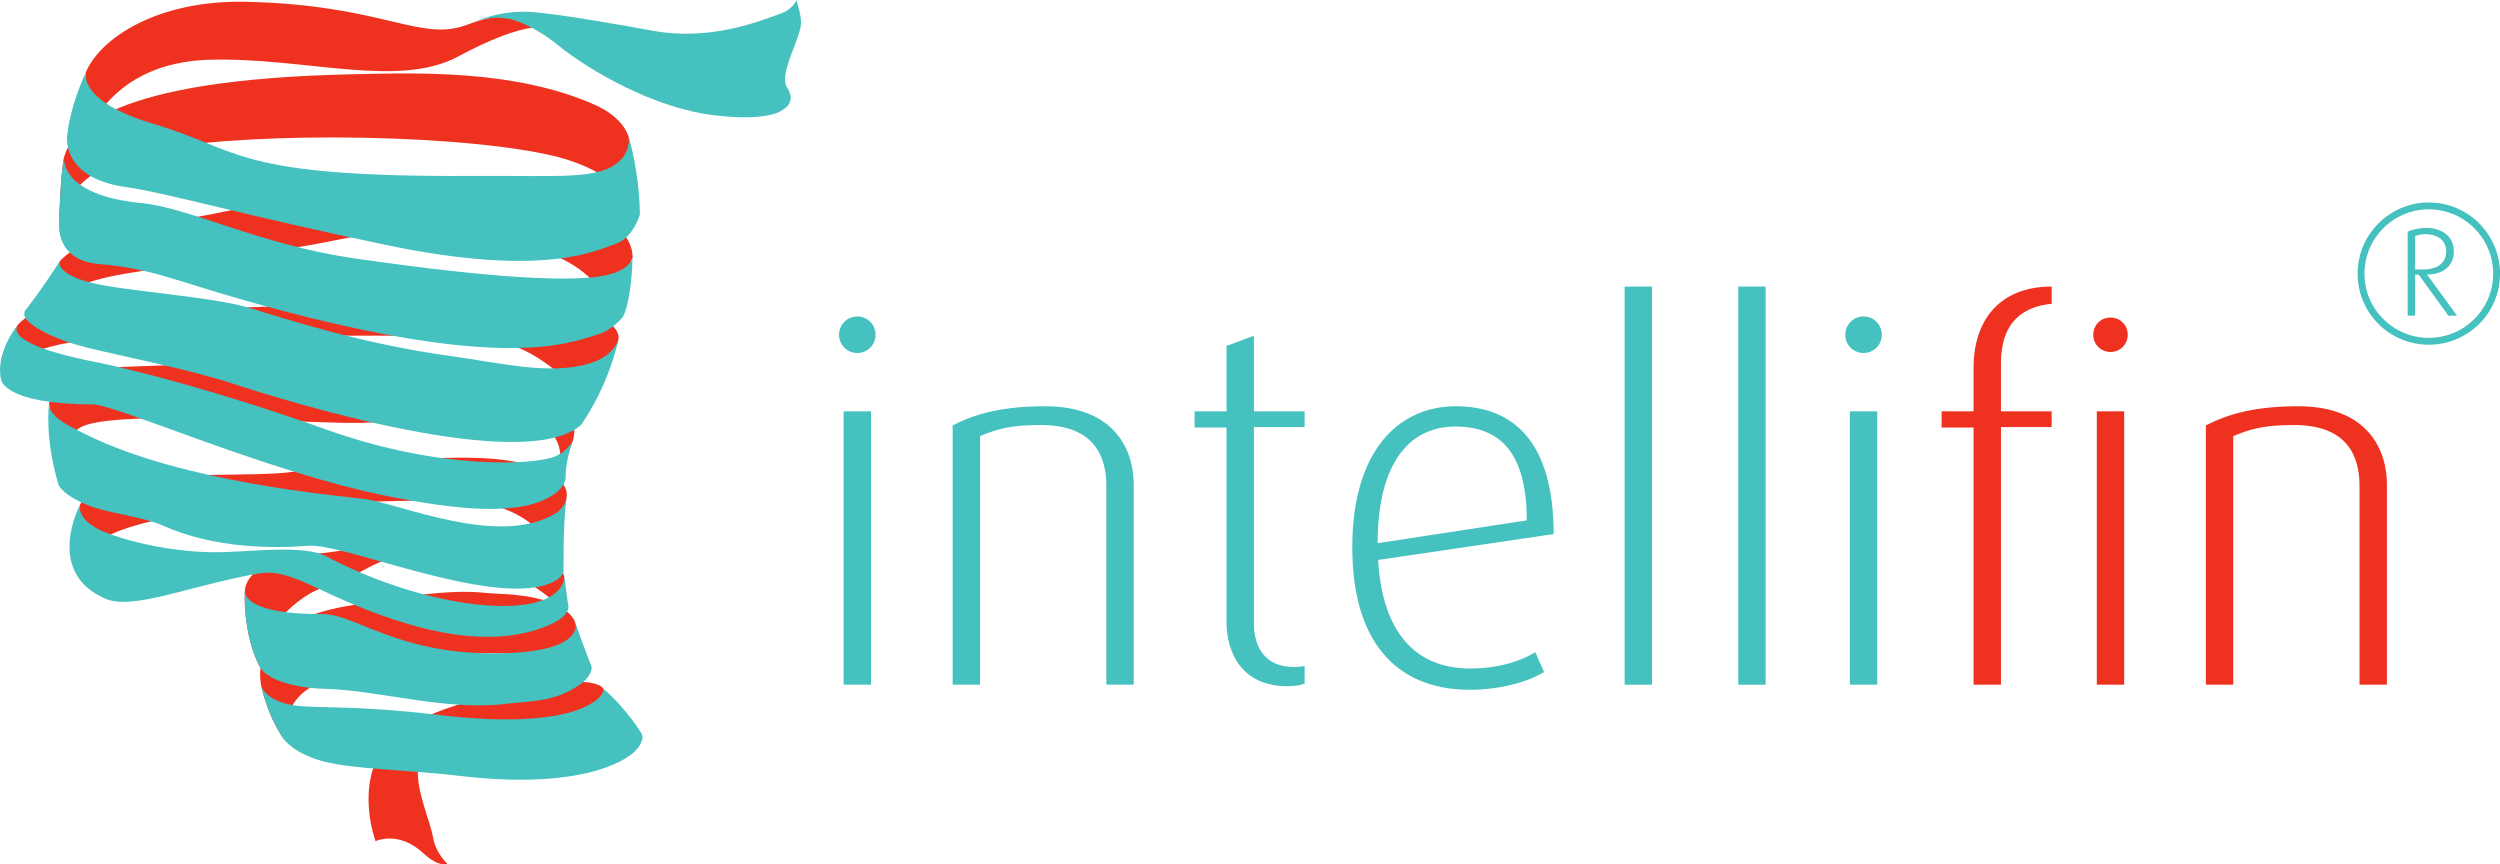
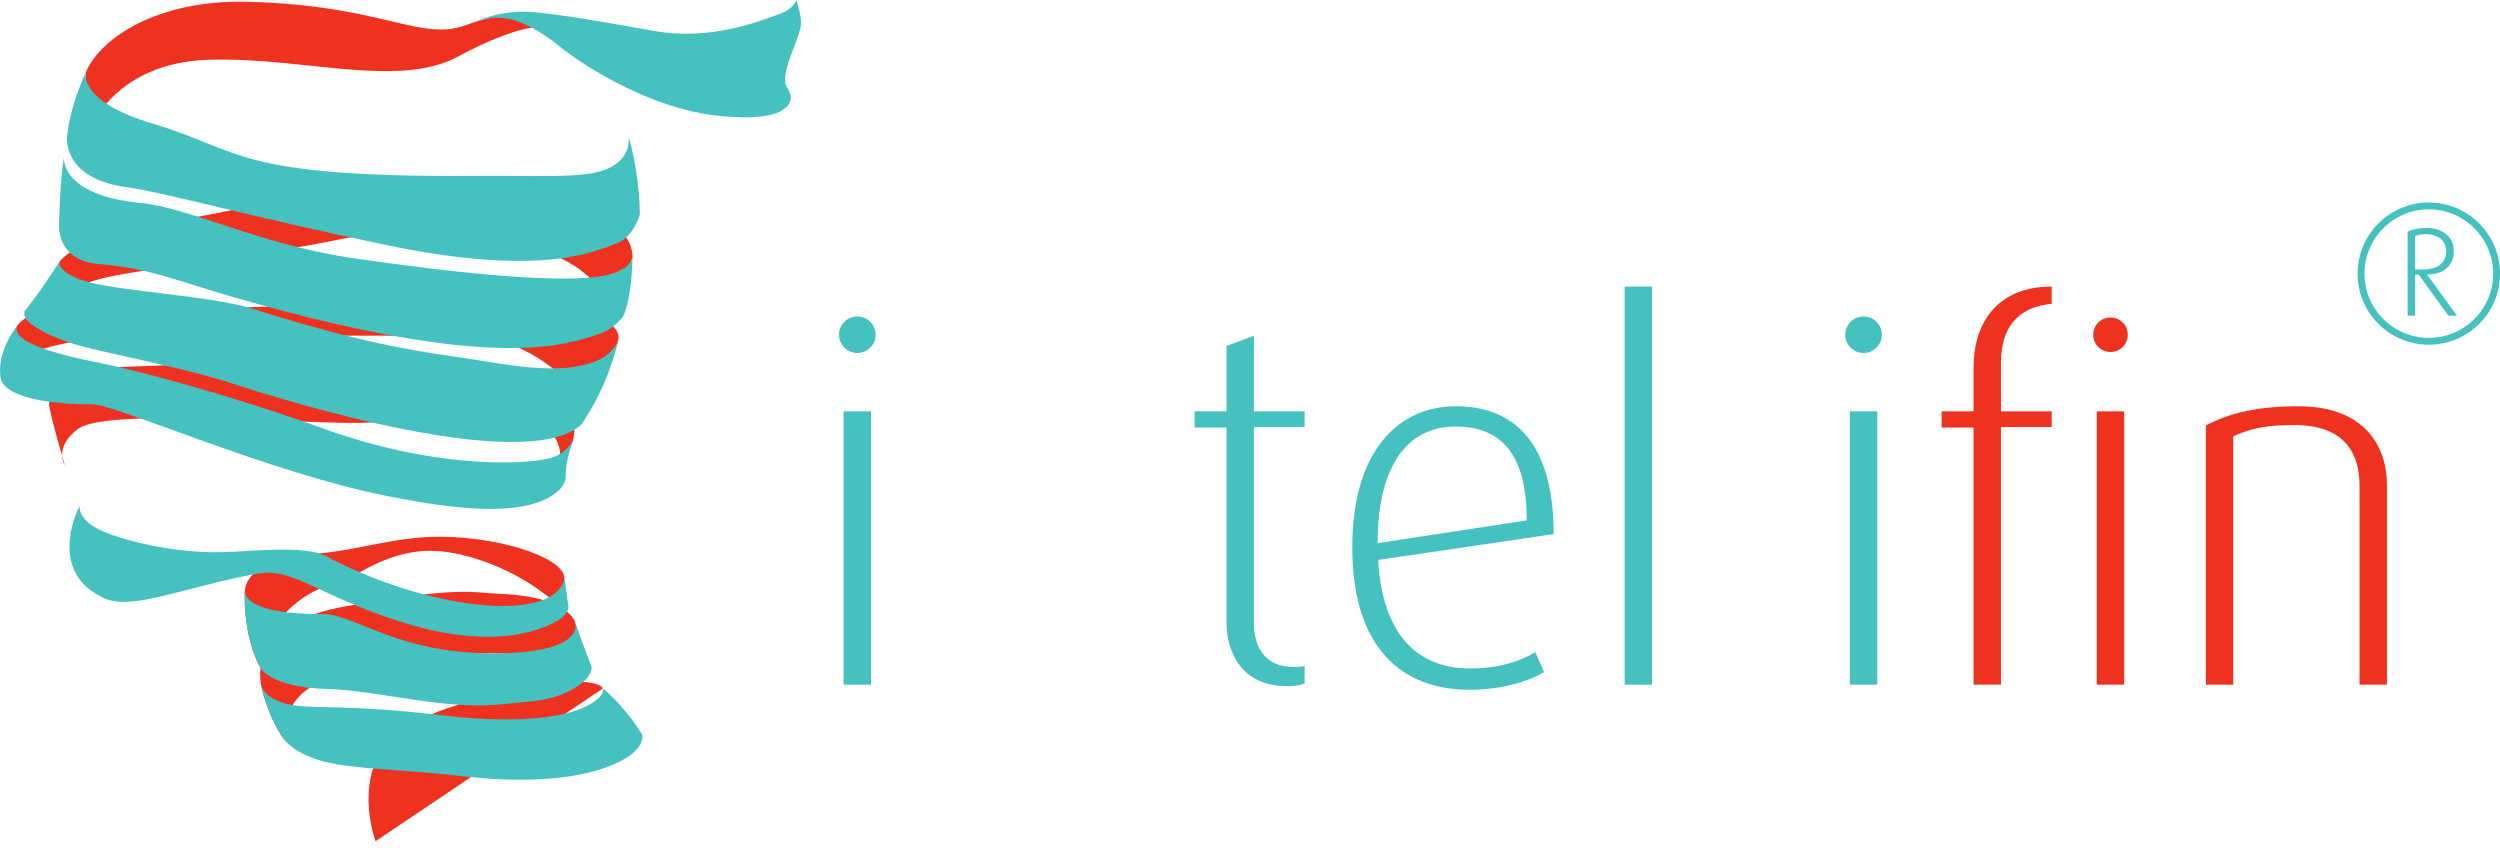
<svg xmlns="http://www.w3.org/2000/svg" xmlns:ns1="http://www.inkscape.org/namespaces/inkscape" version="1.1" width="340.375" height="117.675" id="svg2" xml:space="preserve">
  <defs id="defs6" />
  <g transform="matrix(1.25,0,0,-1.25,0,117.675)" id="g10">
    <g transform="scale(0.1,0.1)" id="g12">
      <path d="m 508.961,914.523 c -51.191,-19.574 -89.785,21.266 -240.031,24.93 -96.602,2.348 -159.41,-39.086 -175.438,-76.73 0,0 -3.312,-55.321 0.398,-71.618 0,0 23.64,82.125 134.25,85.219 103.757,2.899 204.976,-31.754 270.793,3.512 105.125,56.32 114.429,22.004 114.429,22.004 0,0 -30.074,41.098 -104.402,12.683" ns1:connector-curvature="0" id="path14" style="fill:#ef3120;fill-opacity:1;fill-rule:nonzero;stroke:none" />
      <path d="m 711.32,907.879 c -42.957,7.777 -100.804,17.957 -132.008,20.426 -34.07,2.683 -63.574,-10.961 -63.574,-10.961 0,0 16.43,7.492 37.625,3.636 17.879,-3.253 39.543,-16.707 53.637,-28.175 36.477,-29.668 106.562,-69.196 170.094,-76.891 63.543,-7.695 76.094,6.477 76.094,6.477 0,0 14.945,7.058 4.003,23.933 -9.14,14.086 13.602,50.852 15.188,68.614 0.84,9.437 -5.004,26.429 -5.004,26.429 0,0 -3.023,-9.742 -17.551,-14.937 -24.207,-8.672 -76.312,-29.817 -138.504,-18.551" ns1:connector-curvature="0" id="path16" style="fill:#45c1c0;fill-opacity:1;fill-rule:nonzero;stroke:none" />
-       <path d="m 64.363,698.77 c 0,0 1.277,51.375 5.344,71.05 8.301,30.856 52.191,85.035 312.965,90.668 68.926,1.492 177.523,5.836 265.562,-33.422 31.766,-14.16 36.5,-34.769 36.5,-34.769 0,0 4.868,-26.735 1.883,-74.625 0,0 -12.488,38.957 -91.097,55.594 -115.383,24.41 -351.422,23.937 -438.364,2.199 C 68.164,753.207 64.363,698.77 64.363,698.77" ns1:connector-curvature="0" id="path18" style="fill:#ef3120;fill-opacity:1;fill-rule:nonzero;stroke:none" />
      <path d="m 18.289,586.191 c 0,0 9.52,14.247 38.242,21.043 28.438,6.735 162.34,-2.562 225.438,-0.144 63.101,2.426 218.562,9.246 290.879,5.004 81.035,-4.758 104.578,-27.176 100.5,-41.567 0,0 -3.68,-19.007 -35.336,-65.293 0,0 -38.465,48.364 -85.239,61.516 -46.765,13.152 -226.761,8.379 -267.8,7.895 -41.063,-0.489 -237.684,12.507 -271.094,-32.622 0,0 -1.664,24.532 4.41,44.168" ns1:connector-curvature="0" id="path20" style="fill:#ef3120;fill-opacity:1;fill-rule:nonzero;stroke:none" />
      <path d="m 64.723,656.258 c 0,0 6.605,10.152 38.843,26.687 21.207,10.887 78.262,15.785 123.93,24.582 45.684,8.793 134.602,31.504 263.035,23.02 122.961,-8.117 147.903,-15.93 174.949,-32.598 26.04,-16.047 23.438,-37.488 23.438,-37.488 0,0 -17.117,-38.684 -28.301,-50.66 0,0 -6.281,35.535 -66.351,57.191 -60.071,21.656 -157.434,27.637 -226.723,13.207 C 298.266,665.766 223.531,658.035 134.551,642.992 70.152,632.105 58.246,611.363 58.246,611.363 c 0,0 2.766,31.774 6.477,44.895" ns1:connector-curvature="0" id="path22" style="fill:#ef3120;fill-opacity:1;fill-rule:nonzero;stroke:none" />
      <path d="m 70.711,434.391 c 0,0 -17.773,59.66 -17.223,67.902 2.715,18.898 32.457,37.664 60.785,38.703 28.317,1.035 135.774,5.809 234.789,7.106 122.102,1.601 222.415,-11.582 256.254,-38.875 27.801,-22.43 18.766,-47.426 18.766,-47.426 0,0 -8.648,-24.473 -17.629,-33.426 0,0 16.121,30.734 -19.035,52.059 -37.402,22.679 -130.957,-1.168 -212.707,0.378 -81.734,1.547 -262.137,14.129 -289.488,-6.347 C 57.672,453.844 70.711,434.391 70.711,434.391" ns1:connector-curvature="0" id="path24" style="fill:#ef3120;fill-opacity:1;fill-rule:nonzero;stroke:none" />
-       <path d="m 86.719,390.57 c 0,0 8.172,22.957 44.73,29.547 32.106,5.797 154.196,2.403 185.41,7.121 49.746,7.559 146.789,18.219 209.465,15.117 62.68,-3.105 93.723,-22.371 90.867,-42.617 0,0 -6.515,-37.941 -15.129,-57.207 0,0 -11.894,29.785 -53.941,45.008 -42.043,15.242 -163.723,5.809 -222.254,4.004 -58.523,-1.813 -238.883,-13.109 -233.894,-65.547 0,0 -8.664,40.938 -5.254,64.574" ns1:connector-curvature="0" id="path26" style="fill:#ef3120;fill-opacity:1;fill-rule:nonzero;stroke:none" />
      <path d="m 282.938,214.879 c -19.325,38.433 -16.247,82.766 -16.247,82.766 0.84,18.238 25.082,37.902 69.418,40.113 54.414,2.699 95.571,21.691 156.207,18.726 60.649,-2.961 119.86,-23.074 122.372,-43.82 0,0 -1.09,-23.363 -5.614,-31.777 0,0 -42.168,43.383 -113.551,57.797 -71.367,14.433 -111.164,-32.657 -139.828,-36.786 -28.652,-4.105 -81.59,-56.996 -72.757,-87.019" ns1:connector-curvature="0" id="path28" style="fill:#ef3120;fill-opacity:1;fill-rule:nonzero;stroke:none" />
-       <path d="m 656.82,191.625 c 0,0 -4.824,9.941 -42.207,6.352 C 577.219,194.375 452.805,173.406 419.508,129.652 386.215,85.891 409.047,25.16 409.047,25.16 c 0,0 24.851,12.109 51.976,-13.024 17.641,-16.328 26.196,-11.457 26.196,-11.457 0,0 -12.727,11.309 -15.602,28.813 -2.871,17.504 -20.683,56.055 -15.625,78.703 5.063,22.657 114.637,65.309 211.028,35.207 0,0 2.554,31.09 -10.2,48.223" ns1:connector-curvature="0" id="path30" style="fill:#ef3120;fill-opacity:1;fill-rule:nonzero;stroke:none" />
+       <path d="m 656.82,191.625 c 0,0 -4.824,9.941 -42.207,6.352 C 577.219,194.375 452.805,173.406 419.508,129.652 386.215,85.891 409.047,25.16 409.047,25.16 " ns1:connector-curvature="0" id="path30" style="fill:#ef3120;fill-opacity:1;fill-rule:nonzero;stroke:none" />
      <path d="m 308.941,136.512 c -19.011,27.883 -24.629,59.105 -24.629,59.105 -3.011,17.922 -5.234,68.047 91.618,85.305 126.715,22.578 139.07,14.773 169.093,13.625 75.887,-2.895 81.481,-31.402 81.481,-31.402 l 12.625,-41.461 c 0,0 -19.961,5.964 -96.125,8.113 -76.18,2.133 -174.867,-18.875 -205.504,-37.543 -30.648,-18.672 -28.559,-55.742 -28.559,-55.742" ns1:connector-curvature="0" id="path32" style="fill:#ef3120;fill-opacity:1;fill-rule:nonzero;stroke:none" />
      <path d="m 64.723,656.258 c 0,0 -22.105,-34.508 -37.562,-53.317 0,0 -2.684,-5.129 2.316,-10.375 8.601,-9.019 31.059,-21.339 64.965,-29.699 39.192,-9.66 112.825,-24.023 159.493,-39.449 58.878,-19.469 316.761,-98.84 378.714,-45.031 0,0 27.969,37.093 40.7,92.144 0,0 -5.321,-17.097 -30.813,-24.871 -43.422,-13.254 -95.285,0.172 -154.351,8.324 -91.457,12.602 -174.196,38.907 -214.852,51.629 -40.676,12.707 -137.754,18.535 -174.773,27.996 -37.023,9.446 -33.836,22.649 -33.836,22.649" ns1:connector-curvature="0" id="path34" style="fill:#45c1c0;fill-opacity:1;fill-rule:nonzero;stroke:none" />
      <path d="m 18.289,586.191 c 0,0 -23.445,-29.515 -17.246,-57.836 0,0 1.332,-27.117 100.211,-27.472 25.141,-0.102 191.668,-74.063 318.781,-99.434 75.012,-14.976 146.852,-23.543 183.219,1.446 13.129,9.023 12.742,18.414 12.906,18.242 0,0 -1.222,15.25 7.926,40.668 0,0 -5.477,-11.836 -20.035,-17.813 -20.356,-8.344 -121.696,-16.023 -250.313,30.07 C 243.766,513.469 146.5,538.711 103.812,547.129 39.176,559.875 14,573.426 18.289,586.191" ns1:connector-curvature="0" id="path36" style="fill:#45c1c0;fill-opacity:1;fill-rule:nonzero;stroke:none" />
-       <path d="m 53.488,502.289 c 0,0 -5.43,-37.601 10.426,-89.234 0,0 4.543,-12.086 36.996,-23.844 16.824,-6.094 57.996,-11.957 75.289,-19.77 57.918,-26.175 123.156,-25.3 160.578,-22.476 38.399,2.898 207.153,-70.324 266.821,-38.844 10.964,5.781 10.285,11.676 10.316,11.883 0,0 -0.992,50.191 3.277,79.734 0,0 -1.546,-10.988 -11.777,-17.277 -61.66,-37.957 -169.473,10.527 -209.176,15.559 -28.566,3.628 -195.679,17.64 -301.168,69.48 -21.863,10.746 -42.277,20.492 -41.582,34.789" ns1:connector-curvature="0" id="path38" style="fill:#45c1c0;fill-opacity:1;fill-rule:nonzero;stroke:none" />
      <path d="m 86.719,390.57 c 0,0 -38.633,-73.125 28.703,-101.523 27.32,-11.531 81.988,10.469 147.402,24.098 31.09,6.492 38.192,8.937 88.18,-14.829 78.691,-37.441 174.816,-69.296 247.281,-37.625 25.891,11.313 20.453,22.532 20.453,22.532 l -4.054,29.445 c 0,0 0.507,-12.938 -17.899,-22.453 -39.469,-20.406 -144.922,-5.602 -241.758,45.383 -23.015,12.105 -78.527,5.375 -111.101,4.414 -56.906,-1.7 -110.434,13.734 -130.485,22.031 -29.644,12.254 -26.722,28.527 -26.722,28.527" ns1:connector-curvature="0" id="path40" style="fill:#45c1c0;fill-opacity:1;fill-rule:nonzero;stroke:none" />
      <path d="m 626.508,263.148 c 0,0 12.176,-32.05 -83.508,-33.351 -110.375,-1.508 -155.52,42.902 -191.633,42.734 -63.445,-0.285 -84.156,12.653 -84.676,25.117 0,0 -3.074,-44.332 16.247,-82.769 0,0 10.066,-22.176 73.66,-23.887 54.886,-1.465 129.48,-24.082 193.933,-16.265 26.364,3.207 54.578,1.578 82.028,21.765 12.988,9.563 11.875,18.481 11.875,18.481 0,0 -10.286,26.359 -17.926,48.175" ns1:connector-curvature="0" id="path42" style="fill:#45c1c0;fill-opacity:1;fill-rule:nonzero;stroke:none" />
      <path d="m 656.82,191.625 c 0,0 3.903,-8.437 -18.586,-19.695 -17.914,-8.965 -62.707,-20.805 -158.894,-9.422 -96.192,11.39 -132.883,6.859 -158.059,10.488 -34.105,4.918 -36.972,22.625 -36.972,22.625 0,0 5.617,-31.223 24.636,-59.105 0,0 11.227,-16.317 44.571,-24.746 33.714,-8.504 87.296,-8.485 150.226,-15.77 119.891,-13.93 177.465,12.637 191.356,31.074 7.644,10.16 3.547,15.414 3.547,15.414 0,0 -14.836,25.684 -41.825,49.137" ns1:connector-curvature="0" id="path44" style="fill:#45c1c0;fill-opacity:1;fill-rule:nonzero;stroke:none" />
      <path d="m 678.754,596.605 c 0,0 -10.582,-14.015 -26.781,-19.187 -35.239,-11.246 -111.645,-41.527 -389.313,37.902 -71.875,20.559 -98.816,33.813 -154.75,38.496 -48.488,4.067 -43.547,44.95 -43.547,44.95 0,0 1.277,51.379 5.344,71.054 0,0 -5.078,-40.98 84.309,-49.609 52.66,-5.082 128.769,-45.359 232.261,-60.281 103.504,-14.934 228.828,-29.196 275.563,-17.903 25.426,6.153 27.082,18.434 27.082,18.434 0,0 -0.328,-42.215 -10.168,-63.856" ns1:connector-curvature="0" id="path46" style="fill:#45c1c0;fill-opacity:1;fill-rule:nonzero;stroke:none" />
      <path d="m 696.93,707.812 c 0,0 -6.864,-25.535 -26.91,-32.187 -20.051,-6.648 -76.129,-37.078 -248.387,-1.297 -150.34,31.231 -244.067,57.895 -283.625,63.184 -65.059,8.687 -67.352,48.023 -64.149,60.652 0,0 1.918,25.231 19.637,64.555 0,0 -9.328,-31.735 73.563,-56.211 96,-28.344 86.925,-58.344 348.796,-56.723 94.481,0.59 137.477,-4.664 159.387,16.715 12.078,11.797 9.488,25.793 9.488,25.793 0,0 11.676,-36.684 12.2,-84.481" ns1:connector-curvature="0" id="path48" style="fill:#45c1c0;fill-opacity:1;fill-rule:nonzero;stroke:none" />
      <path d="m 918.871,195.625 0,297.762 29.828,0 0,-297.762 -29.828,0 z m 14.914,361.293 c -11.051,0 -19.887,8.84 -19.887,19.887 0,11.047 8.836,19.886 19.887,19.886 11.051,0 19.891,-8.839 19.891,-19.886 0,-11.047 -8.84,-19.887 -19.891,-19.887" ns1:connector-curvature="0" id="path50" style="fill:#45c1c0;fill-opacity:1;fill-rule:nonzero;stroke:none" />
-       <path d="m 1205.02,195.625 0,216.555 c 0,30.933 -12.16,66.293 -71.27,66.293 -33.14,0 -48.06,-4.422 -66.29,-12.157 l 0,-270.691 -29.83,0 0,282.293 c 24.86,13.258 55.79,20.992 100.54,20.992 76.79,0 96.68,-48.613 96.68,-85.07 l 0,-218.215 -29.83,0" ns1:connector-curvature="0" id="path52" style="fill:#45c1c0;fill-opacity:1;fill-rule:nonzero;stroke:none" />
      <path d="m 1402.22,193.965 c -50.28,0 -66.3,37.57 -66.3,69.609 l 0,212.137 -34.8,0 0,17.676 34.8,0 0,71.261 29.84,11.051 0,-82.312 55.24,0 0,-17.125 -55.24,0 0,-214.348 c 0,-24.305 11.59,-46.953 43.08,-46.953 3.32,0 8.29,0 12.16,1.101 l 0,-19.335 c -4.97,-1.661 -11.05,-2.762 -18.78,-2.762" ns1:connector-curvature="0" id="path54" style="fill:#45c1c0;fill-opacity:1;fill-rule:nonzero;stroke:none" />
      <path d="m 1585.06,476.812 c -47.51,0 -84.52,-36.46 -84.52,-127.058 l 162.42,24.855 c 0,74.586 -29.83,102.203 -77.9,102.203 z m -83.97,-145.289 c 4.42,-79 40.88,-118.222 99.99,-118.222 33.15,0 56.35,8.836 71.27,17.679 l 9.39,-21.546 c -16.02,-9.946 -45.85,-19.336 -81.21,-19.336 -71.81,0 -127.61,43.644 -127.61,155.238 0,104.961 50.27,153.574 112.7,153.574 64.08,0 106.61,-40.324 106.61,-139.215 l -191.14,-28.172" ns1:connector-curvature="0" id="path56" style="fill:#45c1c0;fill-opacity:1;fill-rule:nonzero;stroke:none" />
      <path d="m 1769.56,195.625 29.832,0 0,433.66 -29.832,0 0,-433.66 z" ns1:connector-curvature="0" id="path58" style="fill:#45c1c0;fill-opacity:1;fill-rule:nonzero;stroke:none" />
-       <path d="m 1893.3,195.625 29.828,0 0,433.66 -29.828,0 0,-433.66 z" ns1:connector-curvature="0" id="path60" style="fill:#45c1c0;fill-opacity:1;fill-rule:nonzero;stroke:none" />
      <path d="m 2014.85,195.625 0,297.762 29.83,0 0,-297.762 -29.83,0 z m 14.92,361.293 c -11.05,0 -19.89,8.84 -19.89,19.887 0,11.047 8.84,19.886 19.89,19.886 11.05,0 19.88,-8.839 19.88,-19.886 0,-11.047 -8.83,-19.887 -19.88,-19.887" ns1:connector-curvature="0" id="path62" style="fill:#45c1c0;fill-opacity:1;fill-rule:nonzero;stroke:none" />
      <path d="m 2283.85,195.625 0,297.762 29.83,0 0,-297.762 -29.83,0 z m 14.92,362.398 c -10.5,0 -18.78,8.286 -18.78,18.782 0,10.496 8.28,18.785 18.78,18.785 10.5,0 18.78,-8.289 18.78,-18.785 0,-10.496 -8.28,-18.782 -18.78,-18.782 z m -119.33,-81.761 0,-280.637 -29.83,0 0,280.086 -34.8,0 0,17.676 34.8,0 0,47.508 c 0,50.824 27.62,88.39 85.07,88.39 l 0,-18.781 c -29.27,-2.762 -55.24,-18.231 -55.24,-64.637 l 0,-52.48 55.24,0 0,-17.125 -55.24,0" ns1:connector-curvature="0" id="path64" style="fill:#ef3120;fill-opacity:1;fill-rule:nonzero;stroke:none" />
      <path d="m 2570,195.625 0,216.555 c 0,30.933 -12.15,66.293 -71.26,66.293 -33.15,0 -48.07,-4.422 -66.29,-12.157 l 0,-270.691 -29.83,0 0,282.293 c 24.85,13.258 55.79,20.992 100.54,20.992 76.78,0 96.68,-48.613 96.68,-85.07 l 0,-218.215 -29.84,0" ns1:connector-curvature="0" id="path66" style="fill:#ef3120;fill-opacity:1;fill-rule:nonzero;stroke:none" />
      <path d="m 2641.73,686.355 c -3.96,0 -8.13,-0.878 -11.21,-1.972 l 0,-36.485 9.45,0 c 11.86,0 24.39,5.059 24.39,19.778 0,14.289 -12.53,18.679 -22.63,18.679 z m 25.05,-88.773 -32.3,44.609 -3.96,0 0,-44.609 -8.12,0 0,91.414 c 5.27,2.633 12.96,4.172 20.65,4.172 13.84,0 29.66,-7.031 29.66,-25.707 0,-16.266 -12.3,-25.055 -29.23,-25.055 l 32.74,-44.824 -9.44,0 z m -21.32,115.805 c -38.67,0 -70.09,-31.422 -70.09,-70.102 0,-38.672 31.42,-69.875 70.09,-69.875 38.68,0 70.1,31.203 70.1,69.875 0,38.68 -31.42,70.102 -70.1,70.102 z m 0,-147.449 c -42.84,0 -77.56,34.503 -77.56,77.347 0,42.852 34.72,77.57 77.56,77.57 42.85,0 77.57,-34.718 77.57,-77.57 0,-42.844 -34.72,-77.347 -77.57,-77.347" ns1:connector-curvature="0" id="path68" style="fill:#45c1c0;fill-opacity:1;fill-rule:nonzero;stroke:none" />
    </g>
  </g>
</svg>